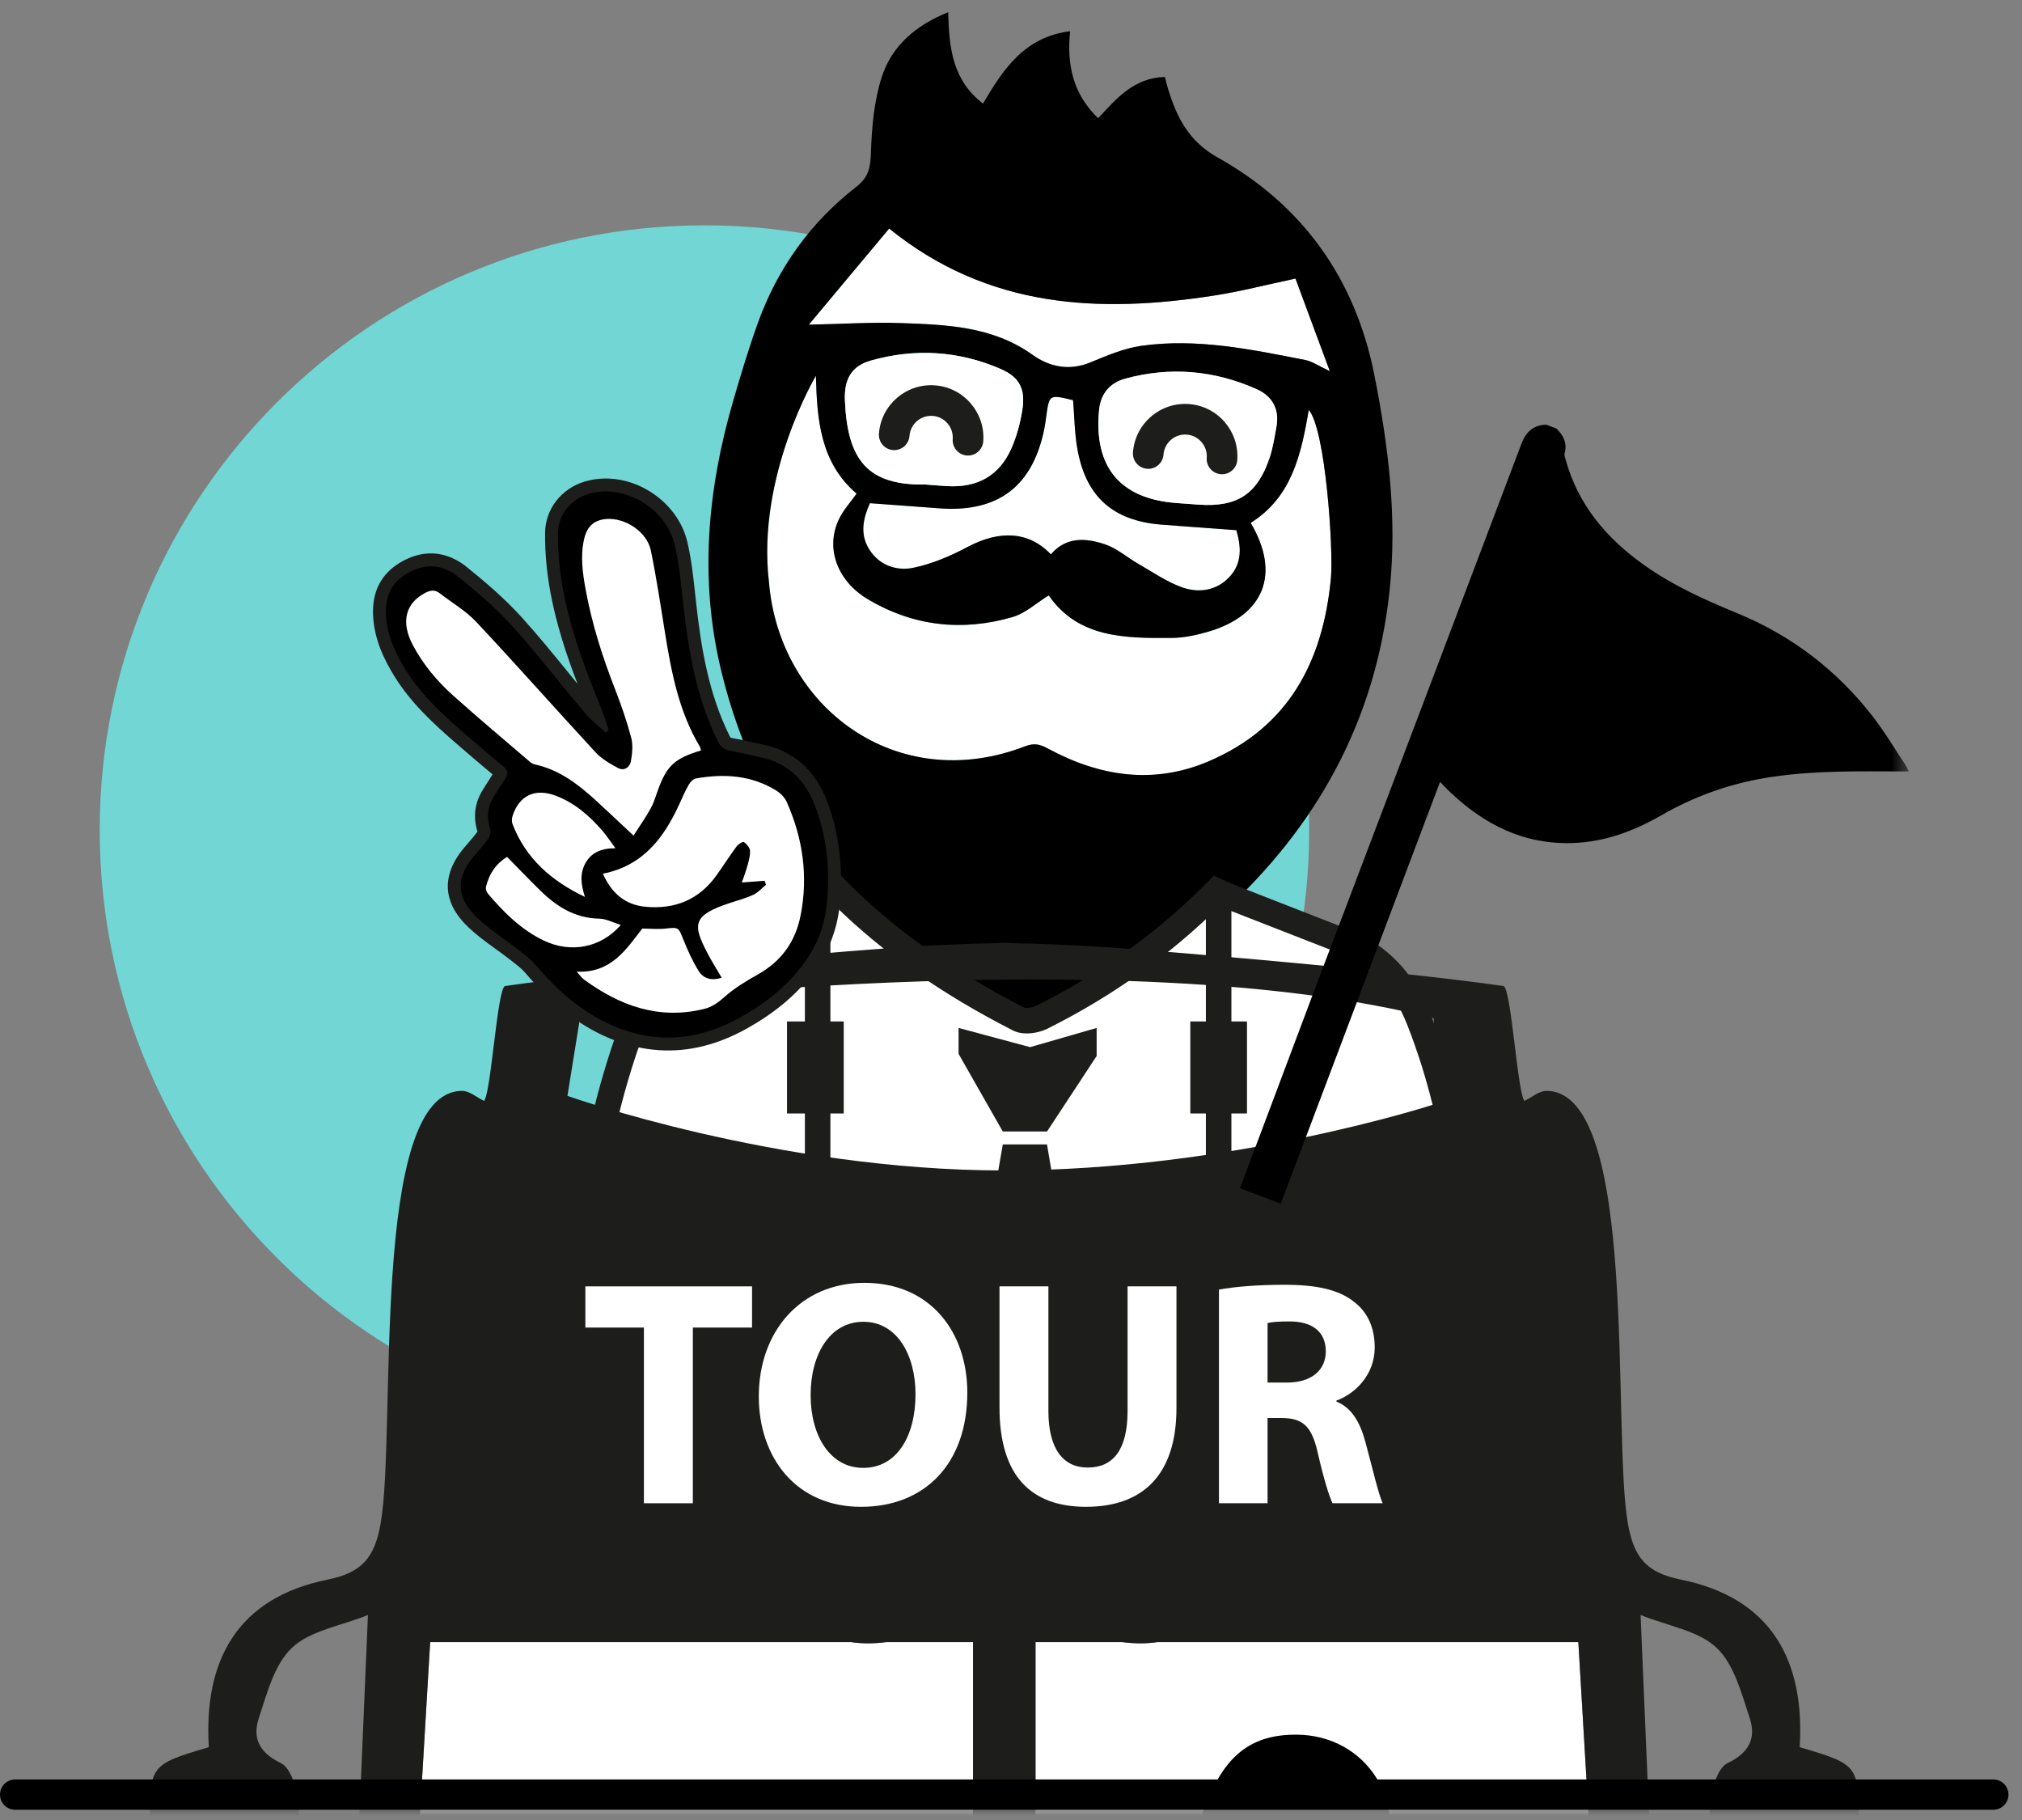
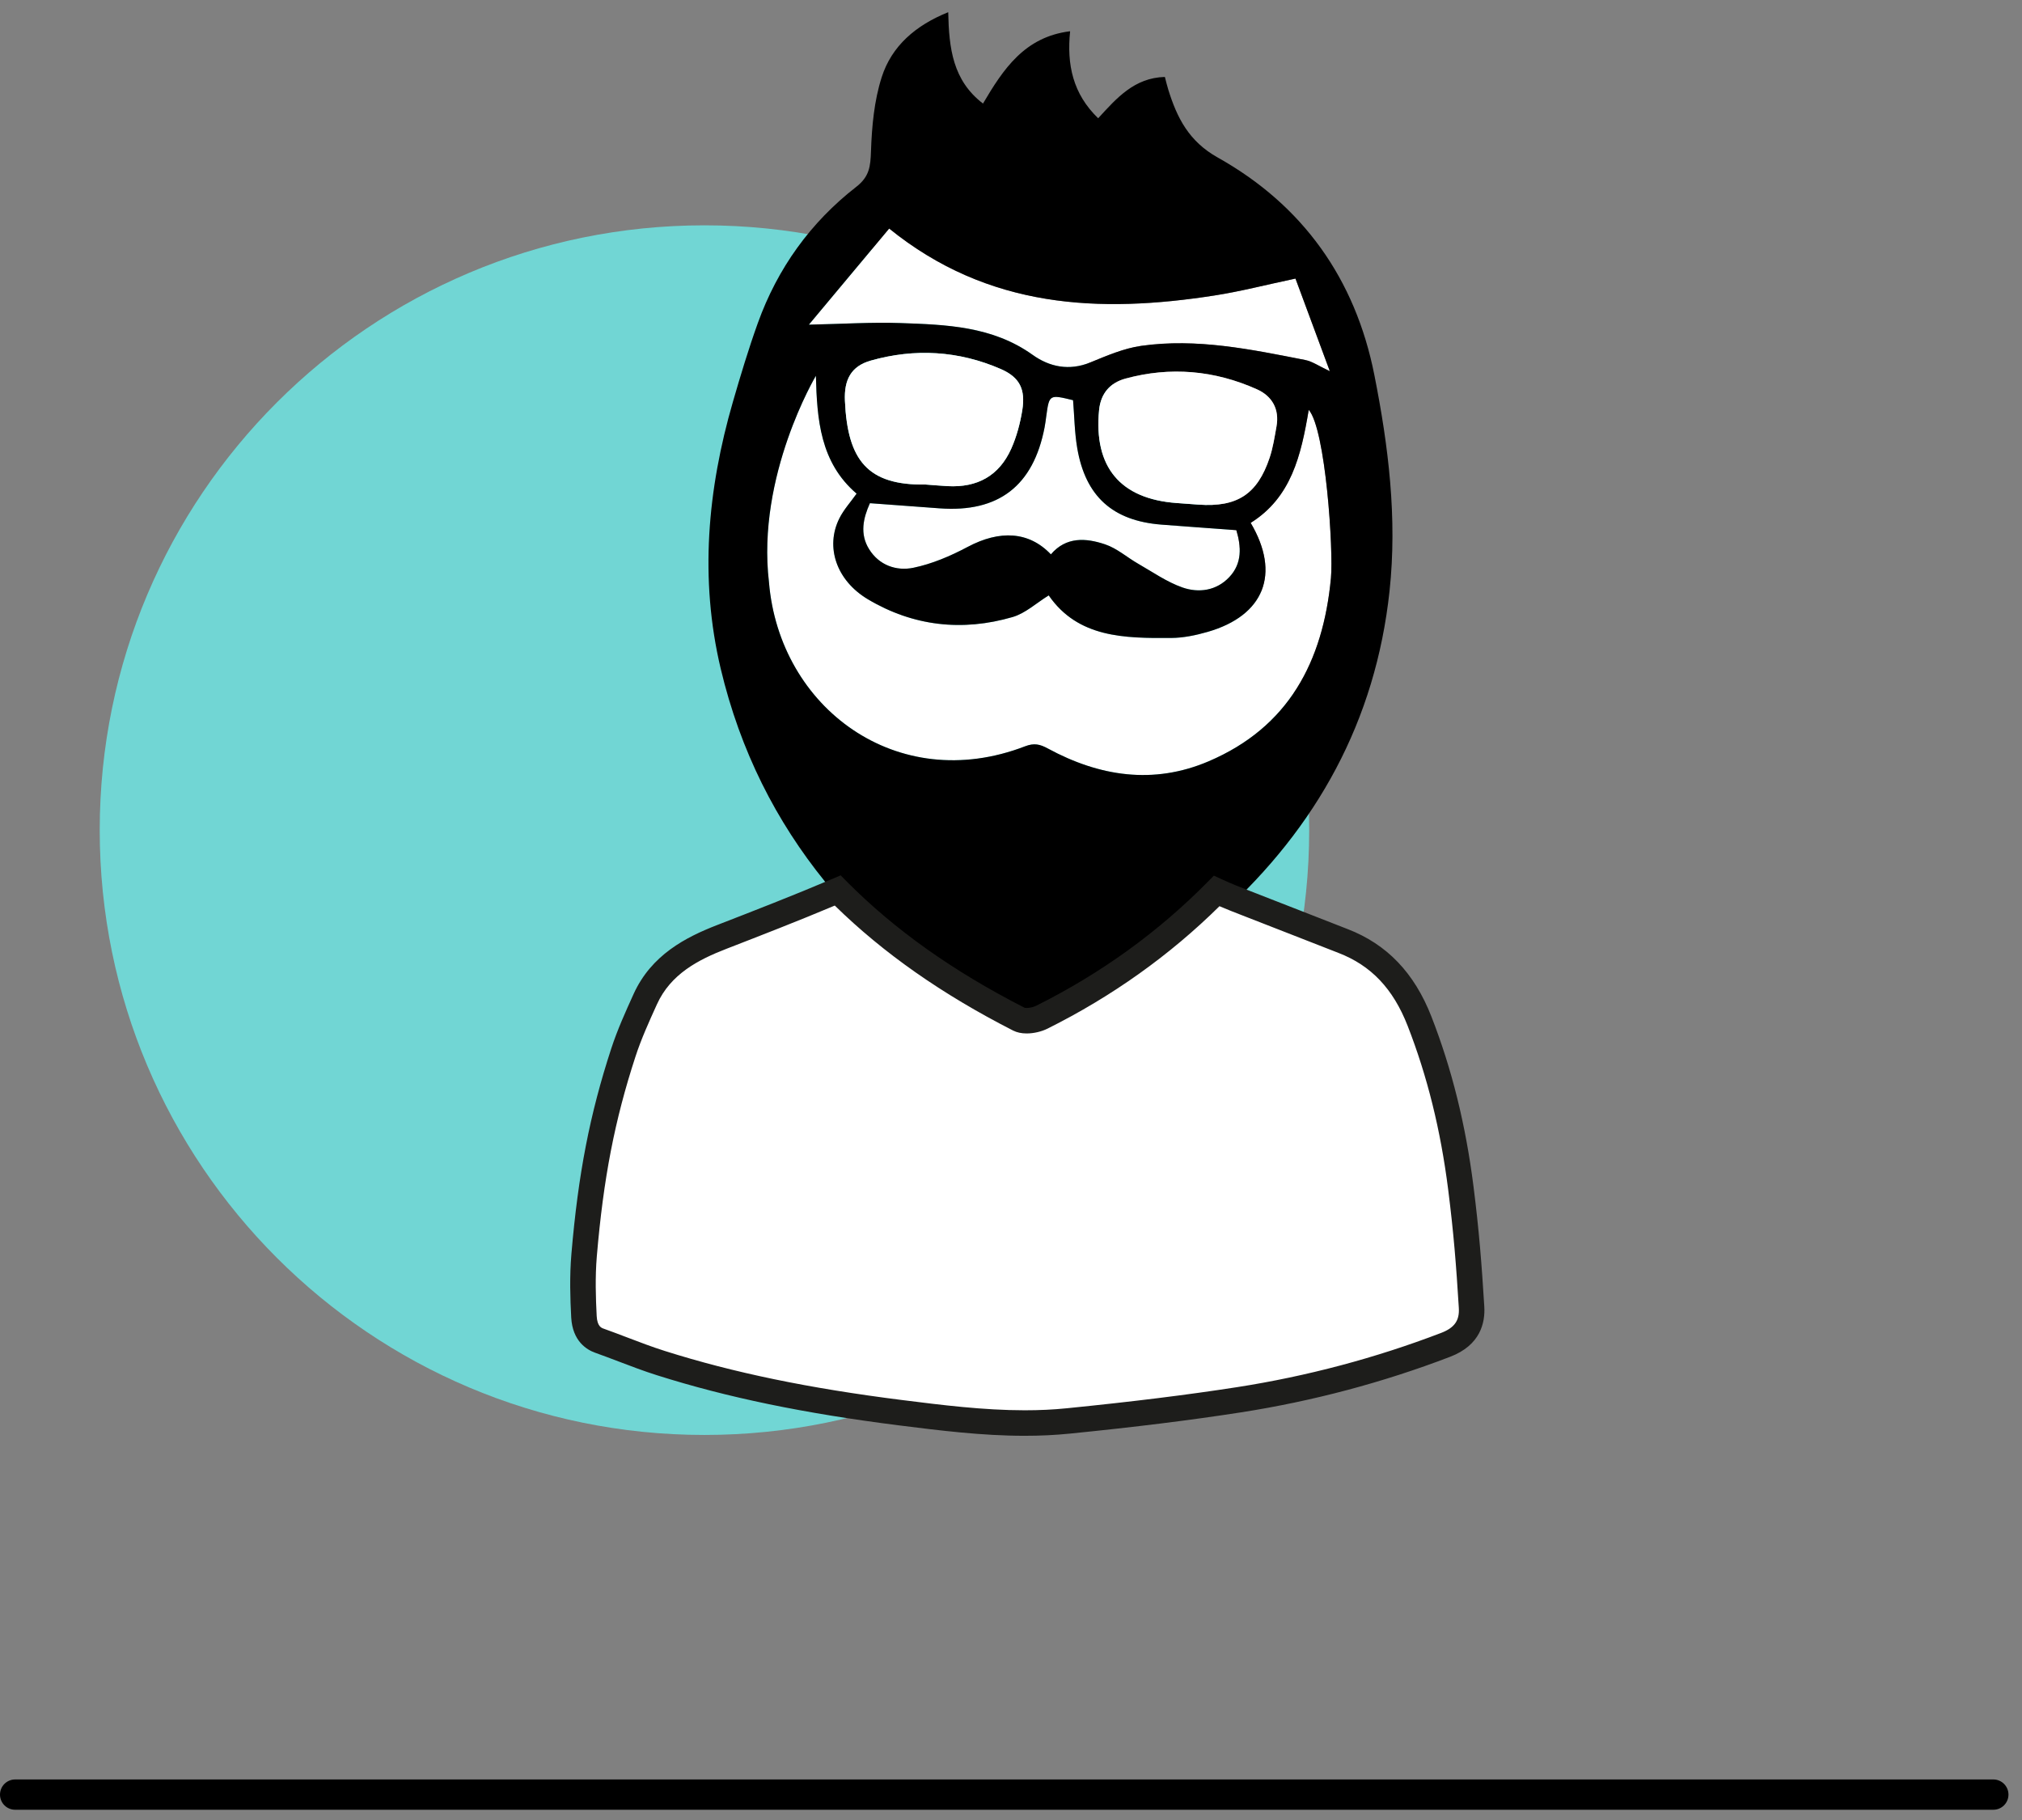
<svg xmlns="http://www.w3.org/2000/svg" xmlns:xlink="http://www.w3.org/1999/xlink" width="120px" height="108px" viewBox="0 0 120 108" version="1.1">
  <rect x="0" y="0" width="120" height="108" fill="#808080" stroke="none" />
  <title>5AA5DC13-B011-477E-9260-DD81AE2627CF</title>
  <desc>Created with sketchtool.</desc>
  <defs>
-     <polygon id="path-1" points="0.164 110.619 107.527 110.619 107.527 0.256 0.164 0.256" />
-   </defs>
+     </defs>
  <g id="Assets" stroke="none" stroke-width="1" fill="none" fill-rule="evenodd">
    <g transform="translate(-76, -232)" id="Graphics/Prota5">
      <g transform="translate(76, 224)">
        <path d="M5.918,57.261 C5.918,37.44 21.986,21.371 41.807,21.371 C61.629,21.371 77.697,37.44 77.697,57.261 C77.697,77.082 61.629,93.151 41.807,93.151 C21.986,93.151 5.918,77.082 5.918,57.261" id="Fill-1" fill="#71D6D4" />
        <g id="escena" transform="translate(5.753, 4.264)">
          <path d="M67.621,35.196 C66.043,35.08 64.613,34.98 63.179,34.868 C60.288,34.644 58.668,33.198 58.179,30.329 C58.017,29.387 58.008,28.421 57.93,27.484 C56.525,27.141 56.518,27.146 56.343,28.41 C56.311,28.641 56.285,28.875 56.239,29.104 C55.569,32.57 53.509,34.156 50.018,33.901 C48.656,33.804 47.296,33.702 45.874,33.596 C45.476,34.482 45.26,35.419 45.828,36.329 C46.422,37.284 47.448,37.634 48.447,37.429 C49.562,37.2 50.66,36.729 51.673,36.191 C53.583,35.175 55.315,35.265 56.614,36.632 C57.521,35.568 58.7,35.657 59.834,36.039 C60.54,36.276 61.139,36.815 61.802,37.193 C62.661,37.686 63.495,38.272 64.419,38.596 C65.396,38.939 66.446,38.787 67.205,37.979 C67.971,37.165 67.913,36.172 67.621,35.196" id="Fill-9" fill="#FFFFFF" />
          <path d="M39.883,38.284 C40.499,45.721 47.478,50.954 55.083,48.022 C55.625,47.814 55.966,47.898 56.441,48.156 C59.496,49.812 62.7,50.307 65.967,48.916 C70.723,46.89 72.764,43.005 73.234,38.044 C73.389,36.393 72.923,29.208 71.916,28.056 C71.462,30.769 70.88,33.257 68.47,34.763 C70.26,37.787 69.273,40.266 65.915,41.232 C65.216,41.434 64.476,41.589 63.752,41.593 C60.995,41.612 58.227,41.59 56.486,39.067 C55.755,39.517 55.106,40.128 54.344,40.351 C51.355,41.223 48.442,40.895 45.764,39.303 C43.869,38.177 43.223,36.182 44.057,34.506 C44.316,33.983 44.725,33.536 45.084,33.029 C42.914,31.174 42.735,28.608 42.669,26.035 C42.669,26.035 39.135,31.966 39.883,38.284" id="Fill-11" fill="#FFFFFF" />
          <path d="M73.168,25.763 C72.465,23.862 71.792,22.049 71.13,20.267 C69.363,20.641 67.878,21.026 66.369,21.263 C59.502,22.339 52.895,22.054 47.016,17.298 C45.474,19.143 43.922,21.002 42.251,23.002 C44.266,22.959 45.972,22.848 47.672,22.906 C50.405,23.002 53.146,23.088 55.53,24.792 C56.532,25.509 57.698,25.755 58.949,25.245 C59.93,24.845 60.938,24.407 61.972,24.26 C65.268,23.793 68.492,24.468 71.707,25.099 C72.132,25.182 72.516,25.459 73.168,25.763" id="Fill-13" fill="#FFFFFF" />
          <path d="M64.473,33.613 C64.774,33.636 65.072,33.659 65.371,33.68 C67.663,33.847 68.871,33.069 69.597,30.895 C69.795,30.3 69.892,29.668 70.003,29.045 C70.189,28.016 69.743,27.24 68.84,26.836 C66.326,25.71 63.703,25.475 61.036,26.203 C60.139,26.448 59.574,27.069 59.475,28.07 C59.148,31.44 60.721,33.34 64.074,33.586 C64.206,33.595 64.34,33.605 64.473,33.613 M49.183,32.489 C49.616,32.521 50.049,32.559 50.483,32.584 C52.255,32.68 53.541,31.966 54.261,30.362 C54.583,29.642 54.792,28.85 54.918,28.069 C55.11,26.846 54.774,26.131 53.646,25.637 C51.148,24.548 48.541,24.393 45.924,25.135 C44.76,25.464 44.334,26.266 44.391,27.521 C44.549,31.047 45.731,32.546 49.183,32.489 M67.621,35.196 C66.043,35.08 64.612,34.98 63.179,34.868 C60.288,34.644 58.668,33.198 58.178,30.328 C58.017,29.387 58.008,28.421 57.93,27.484 C56.526,27.141 56.518,27.146 56.343,28.41 C56.311,28.642 56.285,28.874 56.239,29.104 C55.569,32.57 53.509,34.157 50.018,33.902 C48.656,33.803 47.295,33.701 45.875,33.596 C45.476,34.483 45.26,35.42 45.828,36.328 C46.423,37.284 47.448,37.633 48.447,37.429 C49.561,37.2 50.66,36.729 51.673,36.191 C53.583,35.175 55.315,35.266 56.614,36.632 C57.521,35.568 58.7,35.657 59.834,36.039 C60.54,36.276 61.139,36.815 61.801,37.193 C62.661,37.685 63.495,38.271 64.418,38.596 C65.396,38.939 66.446,38.787 67.205,37.979 C67.971,37.166 67.914,36.172 67.621,35.196 M73.169,25.763 C72.464,23.861 71.791,22.049 71.13,20.267 C69.362,20.641 67.877,21.027 66.369,21.263 C59.502,22.339 52.895,22.055 47.017,17.298 C45.473,19.144 43.922,21.002 42.251,23.002 C44.267,22.96 45.972,22.848 47.672,22.906 C50.405,23.002 53.146,23.088 55.53,24.793 C56.531,25.509 57.698,25.755 58.949,25.245 C59.929,24.845 60.938,24.407 61.972,24.26 C65.268,23.792 68.492,24.468 71.706,25.099 C72.131,25.182 72.517,25.459 73.169,25.763 M39.883,38.284 C40.498,45.721 47.479,50.953 55.083,48.022 C55.626,47.814 55.967,47.898 56.441,48.156 C59.496,49.812 62.7,50.307 65.967,48.916 C70.723,46.89 72.764,43.005 73.234,38.044 C73.389,36.393 72.922,29.209 71.917,28.056 C71.461,30.769 70.88,33.257 68.471,34.763 C70.261,37.787 69.273,40.266 65.915,41.233 C65.217,41.434 64.475,41.589 63.752,41.593 C60.995,41.612 58.227,41.591 56.485,39.067 C55.755,39.518 55.105,40.128 54.344,40.351 C51.356,41.223 48.441,40.895 45.763,39.303 C43.869,38.177 43.223,36.182 44.056,34.506 C44.315,33.983 44.724,33.536 45.084,33.029 C42.915,31.174 42.735,28.608 42.668,26.035 C42.668,26.035 39.135,31.966 39.883,38.284 M50.521,4.46 C50.566,6.605 50.79,8.507 52.585,9.881 C53.788,7.841 55.053,5.923 57.755,5.59 C57.551,7.579 57.92,9.304 59.42,10.754 C60.525,9.549 61.571,8.349 63.38,8.302 C63.446,8.556 63.503,8.806 63.58,9.05 C64.1,10.726 64.801,12.124 66.517,13.084 C71.568,15.913 74.678,20.284 75.809,25.977 C76.649,30.211 77.177,34.472 76.712,38.811 C75.884,46.517 72.394,52.821 66.714,57.98 C63.344,61.04 59.527,63.41 55.319,65.137 C54.918,65.302 54.283,65.358 53.946,65.153 C45.551,60.057 39.346,53.219 37.018,43.411 C35.755,38.084 36.233,32.797 37.743,27.581 C38.198,26.012 38.669,24.445 39.221,22.909 C40.391,19.658 42.346,16.935 45.07,14.818 C45.844,14.217 45.907,13.606 45.937,12.724 C45.987,11.245 46.125,9.714 46.574,8.315 C47.166,6.467 48.583,5.24 50.521,4.46" id="Fill-15" fill="#000000" />
          <path d="M49.183,32.489 C45.731,32.546 44.549,31.047 44.391,27.521 C44.334,26.266 44.76,25.464 45.924,25.134 C48.541,24.393 51.148,24.548 53.646,25.637 C54.774,26.131 55.11,26.846 54.918,28.069 C54.792,28.85 54.583,29.643 54.261,30.363 C53.541,31.966 52.255,32.68 50.483,32.583 C50.049,32.559 49.616,32.521 49.183,32.489" id="Fill-17" fill="#FFFFFF" />
          <path d="M64.473,33.615 C64.34,33.605 64.206,33.595 64.074,33.585 C60.721,33.34 59.148,31.44 59.475,28.07 C59.574,27.069 60.139,26.448 61.036,26.203 C63.703,25.475 66.326,25.71 68.84,26.836 C69.743,27.239 70.189,28.016 70.003,29.045 C69.892,29.668 69.795,30.3 69.597,30.895 C68.871,33.068 67.663,33.847 65.371,33.68 C65.072,33.659 64.774,33.636 64.473,33.615" id="Fill-19" fill="#FFFFFF" />
          <path d="M80.942,74.223 C80.513,70.837 79.738,67.526 78.489,64.33 C77.617,62.099 76.216,60.448 73.953,59.576 C72.038,58.836 70.13,58.074 68.214,57.335 C67.62,57.107 67.026,56.872 66.452,56.606 C63.425,59.679 59.952,62.165 56.081,64.094 C55.693,64.289 55.063,64.393 54.71,64.212 C50.626,62.127 46.989,59.627 43.961,56.578 C41.688,57.545 39.381,58.442 37.079,59.336 C35.163,60.079 33.438,61.048 32.543,63.023 C32.072,64.063 31.596,65.11 31.243,66.193 C29.894,70.323 29.28,73.904 28.912,78.215 C28.809,79.427 28.84,80.655 28.904,81.873 C28.936,82.457 29.137,83.052 29.819,83.294 C31.044,83.73 32.243,84.236 33.481,84.627 C38.109,86.091 42.867,86.958 47.672,87.564 C50.979,87.98 54.3,88.393 57.636,88.057 C61.025,87.716 64.416,87.32 67.781,86.797 C71.976,86.144 76.07,85.062 80.044,83.539 C81.158,83.111 81.646,82.376 81.578,81.303 C81.42,78.708 81.267,76.799 80.942,74.223" id="Fill-21" fill="#FFFFFF" />
          <path d="M43.789,57.473 C41.603,58.393 39.352,59.266 37.352,60.042 C35.697,60.684 34.051,61.529 33.233,63.336 C32.771,64.353 32.301,65.39 31.963,66.428 C30.726,70.214 30.061,73.648 29.667,78.279 C29.562,79.519 29.604,80.77 29.659,81.833 C29.693,82.446 29.94,82.533 30.073,82.58 C30.544,82.748 31.012,82.926 31.479,83.104 C32.209,83.382 32.963,83.67 33.709,83.905 C37.778,85.192 42.245,86.116 47.766,86.813 C50.148,87.113 52.613,87.422 55.06,87.423 C55.943,87.423 56.761,87.384 57.56,87.303 C61.451,86.913 64.662,86.515 67.666,86.05 C71.816,85.403 75.888,84.32 79.774,82.832 C80.566,82.528 80.87,82.099 80.824,81.351 C80.667,78.797 80.52,76.921 80.191,74.318 C79.742,70.779 78.954,67.602 77.784,64.604 C76.923,62.404 75.619,61.03 73.68,60.282 C72.748,59.922 71.817,59.557 70.887,59.191 C69.906,58.806 68.924,58.421 67.942,58.042 C67.515,57.878 67.068,57.702 66.62,57.51 C63.666,60.427 60.237,62.869 56.42,64.773 C56.055,64.955 55.592,65.062 55.178,65.062 C54.869,65.062 54.595,65.004 54.367,64.887 C50.148,62.733 46.681,60.304 43.789,57.473 M55.06,88.937 L55.06,88.937 C52.518,88.937 50.006,88.621 47.577,88.316 C41.962,87.606 37.41,86.664 33.253,85.349 C32.465,85.101 31.69,84.805 30.939,84.519 C30.482,84.346 30.024,84.171 29.564,84.007 C29.069,83.83 28.224,83.324 28.147,81.915 C28.088,80.799 28.045,79.482 28.158,78.151 C28.562,73.395 29.248,69.863 30.523,65.958 C30.888,64.841 31.375,63.766 31.847,62.726 C32.9,60.402 34.943,59.352 36.804,58.63 C38.938,57.802 41.357,56.863 43.665,55.881 L44.137,55.68 L44.498,56.045 C47.349,58.916 50.802,61.366 55.054,63.537 C55.054,63.536 55.093,63.549 55.178,63.549 C55.357,63.549 55.589,63.495 55.743,63.417 C59.572,61.508 62.995,59.037 65.913,56.075 L66.287,55.696 L66.77,55.919 C67.334,56.179 67.928,56.414 68.485,56.628 C69.472,57.009 70.456,57.395 71.441,57.781 C72.369,58.146 73.296,58.51 74.226,58.869 C76.556,59.768 78.181,61.464 79.195,64.054 C80.411,67.169 81.228,70.464 81.694,74.128 C82.026,76.757 82.18,78.733 82.335,81.257 C82.397,82.242 82.097,83.563 80.314,84.246 C76.331,85.773 72.154,86.882 67.898,87.546 C64.866,88.016 61.631,88.418 57.712,88.81 C56.862,88.895 55.995,88.937 55.06,88.937" id="Fill-23" fill="#1D1D1B" />
          <mask id="mask-2" fill="white">
            <use xlink:href="#path-1" />
          </mask>
          <g id="Clip-26" />
          <path d="M51.992,132.608 L17.916,132.608 C18.541,122.043 19.152,111.718 19.776,101.178 L30.386,101.178 L42.381,101.178 L44.747,101.178 C45.396,101.277 46.099,101.278 46.859,101.178 L51.992,101.178 L51.992,132.608 Z" id="Fill-3" fill="#FFFFFF" mask="url(#mask-2)" />
          <path d="M55.703,132.608 L55.703,101.178 L60.834,101.178 C61.595,101.278 62.298,101.277 62.948,101.178 L65.313,101.178 L77.308,101.178 L87.917,101.178 C88.541,111.718 89.153,122.043 89.779,132.608 L55.703,132.608 Z" id="Fill-6" fill="#FFFFFF" mask="url(#mask-2)" />
          <polygon id="Fill-25" fill="#1D1D1B" mask="url(#mask-2)" points="42.015 86.979 43.529 86.979 43.529 57.076 42.015 57.076" />
          <polygon id="Fill-27" fill="#1D1D1B" mask="url(#mask-2)" points="65.813 86.979 67.327 86.979 67.327 57.076 65.813 57.076" />
          <polygon id="Fill-28" fill="#1D1D1B" mask="url(#mask-2)" points="40.955 69.81 44.32 69.81 44.32 64.35 40.955 64.35" />
          <polygon id="Fill-29" fill="#1D1D1B" mask="url(#mask-2)" points="64.888 69.81 68.252 69.81 68.252 64.35 64.888 64.35" />
-           <polygon id="Fill-30" fill="#1D1D1B" mask="url(#mask-2)" points="51.136 64.735 55.381 65.874 59.33 64.735 59.33 66.4 56.385 70.88 53.759 70.88 51.136 66.272" />
          <polygon id="Fill-31" fill="#1D1D1B" mask="url(#mask-2)" points="53.76 71.648 56.384 71.648 57.984 81.133 54.962 84.077 52.095 81.242" />
-           <path d="M51.628,30.766 C51.127,30.729 50.751,30.293 50.788,29.793 C50.84,29.086 50.307,28.468 49.601,28.416 C48.893,28.364 48.275,28.897 48.223,29.604 C48.186,30.104 47.75,30.481 47.249,30.444 C46.749,30.407 46.372,29.97 46.409,29.47 C46.534,27.764 48.027,26.476 49.734,26.603 C51.44,26.728 52.727,28.219 52.601,29.926 C52.564,30.427 52.129,30.803 51.628,30.766" id="Fill-32" fill="#1D1D1B" mask="url(#mask-2)" />
          <path d="M66.702,31.876 C66.202,31.839 65.826,31.404 65.863,30.903 C65.915,30.196 65.382,29.578 64.676,29.526 C63.968,29.474 63.35,30.007 63.298,30.714 C63.261,31.214 62.825,31.591 62.325,31.554 C61.823,31.517 61.448,31.081 61.485,30.58 C61.61,28.873 63.101,27.587 64.809,27.713 C66.516,27.838 67.801,29.329 67.676,31.037 C67.639,31.537 67.204,31.913 66.702,31.876" id="Fill-33" fill="#1D1D1B" mask="url(#mask-2)" />
          <path d="M55.703,132.608 L55.703,101.178 L60.834,101.178 C61.595,101.278 62.298,101.277 62.948,101.178 L65.313,101.178 L77.308,101.178 L87.917,101.178 C88.541,111.718 89.153,122.043 89.779,132.608 L55.703,132.608 Z M82.478,149.592 C79.703,149.575 77.323,147.206 77.308,144.443 C77.292,141.54 79.675,139.242 82.644,139.302 C85.504,139.358 87.731,141.66 87.68,144.509 C87.63,147.337 85.303,149.61 82.478,149.592 L82.478,149.592 Z M53.847,73.192 C40.351,73.192 27.923,68.766 27.923,68.766 L28.773,63.486 C28.773,63.486 60.781,59.402 79.338,64.169 C79.509,69.276 79.338,69.276 79.338,69.276 C79.338,69.276 67.344,73.192 53.847,73.192 L53.847,73.192 Z M51.992,132.608 L17.915,132.608 C18.541,122.043 19.152,111.718 19.776,101.178 L30.386,101.178 L42.381,101.178 L44.746,101.178 C45.396,101.277 46.098,101.278 46.86,101.178 L51.992,101.178 L51.992,132.608 Z M25.216,149.592 C22.391,149.61 20.064,147.337 20.014,144.509 C19.964,141.66 22.19,139.358 25.05,139.302 C28.018,139.242 30.402,141.54 30.386,144.443 C30.371,147.206 27.992,149.575 25.216,149.592 L25.216,149.592 Z M101.053,107.414 C101.371,102.277 99.368,98.556 94.011,97.473 C91.953,97.058 91.214,96.162 90.856,94.139 C89.895,88.69 91.541,68.473 86.02,68.47 C85.588,68.47 85.155,68.856 84.723,69.063 C84.307,68.667 83.933,62.313 83.469,62.247 C77.801,61.428 66.467,60.431 60.765,60.004 C58.549,59.838 56.337,59.742 54.13,59.698 L54.13,59.681 C54.036,59.682 53.942,59.688 53.847,59.69 C53.753,59.688 53.658,59.682 53.563,59.681 L53.563,59.698 C51.356,59.742 49.144,59.838 46.929,60.004 C41.227,60.431 29.893,61.428 24.225,62.247 C23.761,62.313 23.388,68.667 22.97,69.063 C22.539,68.856 22.107,68.47 21.674,68.47 C16.153,68.473 17.799,88.69 16.837,94.139 C16.48,96.162 15.74,97.058 13.682,97.473 C8.326,98.556 6.323,102.277 6.641,107.414 C3.127,108.459 3.127,108.459 3.127,112.161 C3.127,114.359 3.133,116.556 3.13,118.754 C3.127,120.686 4.099,121.539 6.018,121.6 C11.782,121.786 12.002,121.6 12.002,115.824 C12.002,114.124 12.107,112.412 11.949,110.725 C11.87,109.883 11.515,108.647 10.915,108.358 C9.607,107.732 9.224,106.848 9.607,105.691 C10.093,104.221 10.528,102.501 11.575,101.514 C12.655,100.496 14.443,100.231 16.083,99.571 C15.31,117.766 14.556,135.565 13.832,152.645 C13.217,154.003 12.561,154.821 12.516,155.671 C12.375,158.344 12.464,161.027 12.464,163.944 L18.088,163.944 C18.088,165.648 18.068,167.118 18.093,168.587 C18.138,171.19 19.44,172.539 21.993,172.575 C24.544,172.612 27.097,172.611 29.648,172.577 C32.252,172.542 33.476,171.29 33.546,168.617 C33.586,167.147 33.554,165.676 33.554,163.948 L53.563,163.948 L54.13,163.948 L74.14,163.948 C74.14,165.676 74.108,167.147 74.147,168.617 C74.217,171.29 75.443,172.542 78.046,172.577 C80.598,172.611 83.15,172.612 85.701,172.575 C88.254,172.539 89.556,171.19 89.601,168.587 C89.627,167.118 89.606,165.648 89.606,163.944 L95.23,163.944 C95.23,161.027 95.319,158.344 95.178,155.671 C95.133,154.821 94.477,154.003 93.863,152.645 C93.138,135.565 92.383,117.766 91.611,99.571 C93.251,100.231 95.039,100.496 96.118,101.514 C97.165,102.501 97.601,104.221 98.087,105.691 C98.471,106.848 98.086,107.732 96.779,108.358 C96.18,108.647 95.824,109.883 95.746,110.725 C95.587,112.412 95.692,114.124 95.692,115.824 C95.692,121.6 95.912,121.786 101.677,121.6 C103.595,121.539 104.567,120.686 104.564,118.754 C104.561,116.556 104.567,114.359 104.567,112.161 C104.567,108.459 104.566,108.459 101.053,107.414 L101.053,107.414 Z" id="Fill-34" fill="#1D1D1B" mask="url(#mask-2)" />
          <polygon id="Fill-35" fill="#FFFFFF" mask="url(#mask-2)" points="32.462 82.514 28.987 82.514 28.987 80.07 38.878 80.07 38.878 82.514 35.365 82.514 35.365 92.94 32.462 92.94" />
          <path d="M45.486,90.84 C47.453,90.84 48.58,88.988 48.58,86.467 C48.58,84.156 47.491,82.171 45.486,82.171 C43.482,82.171 42.355,84.118 42.355,86.524 C42.355,88.949 43.52,90.84 45.468,90.84 L45.486,90.84 Z M45.334,93.151 C41.534,93.151 39.28,90.267 39.28,86.6 C39.28,82.743 41.763,79.86 45.544,79.86 C49.497,79.86 51.654,82.819 51.654,86.371 C51.654,90.61 49.115,93.151 45.352,93.151 L45.334,93.151 Z" id="Fill-36" fill="#FFFFFF" mask="url(#mask-2)" />
-           <path d="M56.467,80.07 L56.467,87.46 C56.467,89.694 57.326,90.821 58.797,90.821 C60.324,90.821 61.165,89.751 61.165,87.46 L61.165,80.07 L64.067,80.07 L64.067,87.288 C64.067,91.26 62.062,93.151 58.701,93.151 C55.455,93.151 53.564,91.337 53.564,87.249 L53.564,80.07 L56.467,80.07 Z" id="Fill-37" fill="#FFFFFF" mask="url(#mask-2)" />
          <path d="M69.473,85.779 L70.618,85.779 C72.07,85.779 72.929,85.053 72.929,83.927 C72.929,82.762 72.126,82.151 70.79,82.151 C70.084,82.151 69.682,82.189 69.473,82.247 L69.473,85.779 Z M66.589,80.261 C67.525,80.089 68.9,79.975 70.465,79.975 C72.375,79.975 73.712,80.261 74.628,81.005 C75.411,81.616 75.832,82.514 75.832,83.698 C75.832,85.321 74.666,86.447 73.559,86.848 L73.559,86.906 C74.456,87.268 74.953,88.109 75.277,89.293 C75.678,90.763 76.06,92.443 76.308,92.94 L73.33,92.94 C73.139,92.558 72.814,91.527 72.451,89.942 C72.089,88.319 71.535,87.899 70.331,87.88 L69.473,87.88 L69.473,92.94 L66.589,92.94 L66.589,80.261 Z" id="Fill-38" fill="#FFFFFF" mask="url(#mask-2)" />
          <path d="M86.619,29.166 C87.03,29.576 87.273,30.035 87.101,30.643 C87.072,30.746 87.127,30.878 87.158,30.994 C87.894,33.684 89.578,35.671 91.805,37.256 C93.522,38.479 95.431,39.337 97.364,40.133 C100.586,41.46 103.257,43.507 105.386,46.248 C106.099,47.166 106.696,48.176 107.342,49.146 C107.407,49.243 107.449,49.356 107.527,49.513 C107.045,49.512 106.609,49.512 106.173,49.51 C103.776,49.499 101.38,49.502 99.003,49.901 C96.817,50.267 94.776,51.006 92.86,52.107 C91.219,53.05 89.489,53.701 87.576,53.762 C84.674,53.858 82.31,52.659 80.267,50.701 C80.087,50.527 79.914,50.346 79.709,50.138 C78.041,54.531 71.916,70.792 70.256,75.164 C69.454,74.86 68.671,74.563 67.836,74.247 C67.89,74.099 72.429,62.022 72.49,61.864 C76.506,51.278 80.527,40.691 84.529,30.098 C84.804,29.369 85.231,28.957 86.015,28.937 C86.215,29.013 86.417,29.089 86.619,29.166" id="Fill-39" fill="#000000" mask="url(#mask-2)" />
          <path d="M71.219,106.672 C75.358,106.709 77.916,110.748 76.21,114.516 C75.89,115.225 75.726,116.004 75.447,116.734 C74.678,118.752 73.119,119.88 71.044,119.867 C69.045,119.856 67.408,118.731 66.85,116.779 C66.302,114.864 64.792,113.237 65.797,110.796 C66.895,108.127 68.29,106.646 71.219,106.672" id="Fill-40" fill="#000000" mask="url(#mask-2)" />
          <path d="M19.87,39.176 C19.811,39.189 19.743,39.216 19.658,39.26 C19.209,39.493 18.92,39.807 18.801,40.188 C18.659,40.643 18.757,41.211 19.085,41.83 C19.637,42.878 20.396,43.827 21.403,44.728 C22.517,45.728 23.678,46.716 24.801,47.673 C25.192,48.007 25.584,48.341 25.974,48.675 C26,48.697 26.041,48.717 26.073,48.724 C27.64,49.06 28.849,50.016 29.923,51.001 C30.398,51.437 30.868,51.878 31.385,52.362 L31.773,52.726 C31.806,52.675 31.84,52.624 31.873,52.574 C32.119,52.201 32.351,51.849 32.542,51.491 C32.67,51.253 32.761,50.986 32.858,50.704 C32.91,50.552 32.962,50.4 33.02,50.252 C33.509,49.008 34.036,48.477 35.33,48.031 C34.154,45.969 33.709,43.665 33.356,41.478 L33.213,40.59 C32.998,39.24 32.775,37.844 32.499,36.488 C32.32,35.601 31.229,34.837 30.253,34.918 C30.185,34.924 30.118,34.933 30.056,34.946 C29.64,35.034 29.411,35.283 29.294,35.778 C29.062,36.747 29.212,37.736 29.4,38.748 C29.729,40.517 30.285,42.389 31.1,44.473 C31.519,45.546 31.838,46.507 32.078,47.409 C32.216,47.924 32.151,48.484 32.07,48.963 C32.001,49.362 31.724,49.67 31.363,49.746 C31.158,49.79 30.944,49.755 30.742,49.649 C30.231,49.377 29.703,49.065 29.3,48.629 C28.282,47.529 27.277,46.419 26.27,45.309 C24.957,43.86 23.6,42.363 22.242,40.914 C21.842,40.486 21.352,40.14 20.833,39.774 C20.584,39.597 20.334,39.42 20.095,39.235 C20.004,39.166 19.944,39.161 19.87,39.176 L19.87,39.176 Z M26.051,51.188 C25.575,51.288 25.233,51.652 25.033,52.271 C25.003,52.361 25.007,52.463 25.02,52.498 C25.631,54.084 26.714,55.286 28.395,56.233 C28.337,55.776 28.377,55.293 28.634,54.81 C28.939,54.238 29.404,53.893 30.056,53.755 C30.06,53.755 30.064,53.754 30.068,53.753 C29.946,53.584 29.833,53.432 29.714,53.293 C28.84,52.278 27.997,51.646 27.055,51.301 C26.68,51.165 26.342,51.126 26.051,51.188 L26.051,51.188 Z M24.294,55.086 C23.877,55.416 23.603,55.867 23.463,56.453 C23.466,56.454 23.486,56.505 23.502,56.524 C24.314,57.479 25.323,58.541 26.658,59.191 C27.398,59.549 28.183,59.656 28.929,59.499 C29.463,59.386 29.959,59.14 30.387,58.779 C30.173,58.699 29.981,58.638 29.806,58.634 C28.451,58.609 27.26,58.046 26.053,56.866 C25.592,56.413 25.139,55.952 24.68,55.481 L24.294,55.086 Z M29.369,61.722 C31.538,63.244 33.555,63.743 35.696,63.29 C35.772,63.274 35.849,63.258 35.926,63.239 C36.33,63.141 36.648,62.912 37.002,62.598 C37.58,62.084 38.235,61.677 39.04,61.223 C40.331,60.498 41.098,59.436 41.386,57.978 C41.807,55.829 41.541,53.649 40.597,51.5 C40.513,51.31 40.326,51.106 40.119,50.977 C38.863,50.201 37.435,49.988 35.623,50.307 C35.598,50.318 35.51,50.397 35.458,50.487 C35.292,50.777 35.153,51.083 35.007,51.406 L34.919,51.6 C34.173,53.233 33.011,55.162 30.591,55.841 C31.056,56.643 31.708,57.076 32.571,57.16 C33.098,57.211 33.594,57.189 34.046,57.092 C35.021,56.888 35.835,56.334 36.465,55.444 C36.634,55.204 36.8,54.962 36.965,54.719 C37.192,54.385 37.418,54.052 37.658,53.727 C37.789,53.55 38.067,53.366 38.264,53.324 C38.429,53.289 38.545,53.339 38.614,53.387 C38.842,53.545 39.116,53.847 39.14,54.18 C39.164,54.512 39.077,54.836 39.001,55.122 L38.981,55.195 C38.937,55.357 38.884,55.518 38.83,55.676 L39.881,55.595 L40.069,56.11 L40.159,56.365 L39.951,56.536 C39.88,56.593 39.812,56.656 39.744,56.718 C39.569,56.878 39.371,57.06 39.126,57.175 C38.768,57.344 38.395,57.461 38.033,57.573 C37.919,57.609 37.806,57.645 37.694,57.682 C36.703,58.007 36.209,58.281 36.093,58.569 C35.972,58.869 36.193,59.396 36.589,60.15 C36.751,60.456 36.931,60.755 37.12,61.072 C37.215,61.232 37.313,61.394 37.41,61.562 L37.651,61.974 L37.197,62.12 C37.116,62.146 37.038,62.167 36.961,62.183 C36.283,62.326 35.721,62.103 35.381,61.552 C35.058,61.03 34.758,60.415 34.46,59.674 L34.433,59.603 C34.357,59.413 34.279,59.216 34.238,59.174 C34.21,59.174 33.997,59.197 33.791,59.219 L33.753,59.223 C33.438,59.256 33.131,59.245 32.805,59.233 C32.722,59.229 32.638,59.226 32.551,59.224 L32.443,59.366 C31.72,60.32 30.901,61.401 29.475,61.702 C29.439,61.71 29.405,61.716 29.369,61.722 L29.369,61.722 Z M35.591,65.51 C33.9,65.867 32.194,65.686 30.517,64.973 C28.808,64.246 27.278,63.046 25.699,61.2 C25.481,60.946 25.204,60.731 24.911,60.503 L24.733,60.366 C24.457,60.147 24.168,59.94 23.88,59.732 C23.29,59.305 22.679,58.864 22.156,58.331 C20.918,57.071 20.894,55.712 22.082,54.29 C22.164,54.194 22.248,54.098 22.33,54.003 C22.547,53.751 22.752,53.515 22.926,53.259 C22.961,53.207 22.984,53.067 22.964,53.012 C22.707,52.234 22.8,51.485 23.239,50.788 L23.346,50.616 C23.537,50.312 23.728,50.007 23.926,49.708 C23.964,49.652 23.972,49.624 23.974,49.615 C23.969,49.615 23.95,49.582 23.88,49.524 C23.106,48.884 22.335,48.217 21.588,47.572 L21.552,47.541 C20.265,46.426 18.929,45.208 17.977,43.656 C17.433,42.771 16.805,41.573 16.768,40.14 C16.732,38.753 17.34,37.8 18.625,37.224 C18.831,37.132 19.041,37.062 19.249,37.019 C20.097,36.84 20.944,37.066 21.698,37.674 C22.657,38.446 23.894,39.482 24.954,40.655 C25.886,41.686 26.775,42.78 27.636,43.836 C28.164,44.484 28.69,45.133 29.229,45.77 C29.373,45.938 29.531,46.094 29.698,46.25 C29.651,46.118 29.603,45.989 29.55,45.861 C28.654,43.683 27.763,41.33 27.301,38.873 C27.079,37.692 26.969,36.515 26.978,35.375 C26.986,34.13 27.824,33.046 29.064,32.677 C29.162,32.649 29.262,32.623 29.362,32.602 C31.654,32.118 34.135,33.706 34.668,36 C34.905,37.016 35.018,38.067 35.129,39.084 L35.185,39.608 C35.477,42.221 35.923,44.992 37.198,47.568 C37.308,47.791 37.41,47.87 37.634,47.909 C38.069,47.986 38.503,48.083 38.922,48.177 C39.112,48.22 39.301,48.263 39.491,48.303 C41.171,48.664 42.353,49.735 43.003,51.488 C43.676,53.304 43.911,55.299 43.697,57.416 C43.552,58.865 43.009,60.198 42.08,61.38 C41.147,62.57 39.938,63.57 38.383,64.438 C37.455,64.954 36.517,65.316 35.591,65.51 L35.591,65.51 Z" id="Fill-41" fill="#000000" mask="url(#mask-2)" />
          <path d="M30.269,61.853 C31.394,61.379 32.101,60.452 32.736,59.614 C32.754,59.614 32.772,59.615 32.791,59.616 C33.115,59.628 33.45,59.641 33.794,59.604 L33.831,59.6 C33.891,59.594 33.954,59.586 34.011,59.581 C34.034,59.634 34.056,59.691 34.077,59.745 L34.106,59.816 C34.41,60.579 34.721,61.212 35.055,61.754 C35.365,62.256 35.834,62.548 36.392,62.6 C36.212,62.727 36.036,62.817 35.835,62.866 C35.763,62.883 35.689,62.9 35.617,62.916 C33.81,63.297 32.09,62.96 30.269,61.853 M23.88,56.377 C23.971,56.078 24.103,55.83 24.282,55.623 C24.324,55.665 24.365,55.707 24.407,55.749 C24.855,56.208 25.319,56.683 25.786,57.14 C26.919,58.251 28.051,58.845 29.308,58.986 C29.159,59.045 29.006,59.091 28.85,59.124 C28.187,59.263 27.489,59.167 26.825,58.846 C25.601,58.251 24.651,57.274 23.88,56.377 M31.198,56.048 C33.427,55.22 34.539,53.355 35.268,51.758 L35.356,51.564 C35.498,51.249 35.633,50.952 35.79,50.678 C35.793,50.674 35.797,50.67 35.8,50.665 C37.453,50.39 38.768,50.592 39.915,51.304 C40.056,51.389 40.194,51.536 40.245,51.652 C41.171,53.759 41.42,55.805 41.008,57.904 C40.745,59.244 40.039,60.222 38.853,60.89 C38.48,61.1 38.138,61.299 37.82,61.506 L37.741,61.37 C37.644,61.2 37.546,61.036 37.449,60.875 C37.261,60.563 37.085,60.269 36.928,59.97 C36.467,59.092 36.412,58.801 36.448,58.714 C36.471,58.654 36.641,58.431 37.814,58.045 C37.924,58.009 38.036,57.975 38.148,57.938 C38.522,57.823 38.907,57.701 39.288,57.523 C39.587,57.382 39.808,57.179 40.002,57.001 C40.066,56.942 40.127,56.886 40.192,56.832 L40.61,56.491 L40.43,55.982 C40.41,55.927 40.39,55.871 40.37,55.815 L40.341,55.737 L40.14,55.191 L39.562,55.235 L39.362,55.251 L39.37,55.223 C39.451,54.922 39.551,54.55 39.522,54.152 C39.487,53.685 39.145,53.288 38.834,53.074 C38.646,52.944 38.417,52.9 38.185,52.949 C37.897,53.01 37.537,53.246 37.35,53.498 C37.104,53.833 36.873,54.173 36.648,54.504 C36.485,54.744 36.321,54.984 36.153,55.222 C35.571,56.041 34.856,56.531 33.967,56.718 C33.553,56.805 33.096,56.826 32.609,56.779 C32.025,56.721 31.564,56.485 31.198,56.048 M25.394,52.402 C25.396,52.397 25.396,52.391 25.399,52.388 C25.552,51.911 25.798,51.633 26.13,51.563 C26.346,51.517 26.621,51.551 26.924,51.661 C27.801,51.982 28.594,52.58 29.423,53.544 C29.427,53.547 29.429,53.55 29.433,53.554 C28.942,53.771 28.561,54.131 28.296,54.629 C28.131,54.938 28.044,55.247 28.008,55.548 C26.747,54.715 25.903,53.692 25.394,52.402 M31.442,50.121 C31.958,50.012 32.354,49.583 32.447,49.028 C32.534,48.507 32.604,47.896 32.448,47.309 C32.206,46.395 31.882,45.421 31.457,44.333 C30.651,42.273 30.102,40.423 29.777,38.678 C29.597,37.708 29.453,36.763 29.668,35.868 C29.771,35.432 29.947,35.36 30.134,35.321 C30.18,35.311 30.231,35.304 30.286,35.3 C31.071,35.235 31.981,35.861 32.124,36.564 C32.398,37.913 32.62,39.305 32.835,40.65 L32.977,41.539 C33.314,43.622 33.733,45.811 34.783,47.829 C33.67,48.291 33.139,48.899 32.663,50.11 C32.602,50.267 32.548,50.424 32.495,50.581 C32.403,50.847 32.317,51.099 32.205,51.31 C32.059,51.583 31.891,51.847 31.704,52.136 L31.647,52.083 C31.129,51.597 30.658,51.155 30.182,50.72 C29.077,49.707 27.83,48.721 26.194,48.358 C25.812,48.032 25.431,47.707 25.049,47.382 C23.929,46.427 22.769,45.439 21.658,44.443 C20.685,43.572 19.955,42.658 19.423,41.652 C19.144,41.124 19.056,40.658 19.168,40.303 C19.255,40.021 19.48,39.785 19.836,39.6 C19.861,39.586 19.884,39.576 19.901,39.569 C20.139,39.751 20.379,39.921 20.612,40.086 C21.114,40.441 21.588,40.777 21.961,41.175 C23.318,42.622 24.674,44.119 25.986,45.566 C26.977,46.658 28,47.787 29.018,48.89 C29.46,49.368 30.021,49.699 30.56,49.986 C30.844,50.137 31.148,50.183 31.442,50.121 M29.284,32.226 L29.284,32.226 C29.173,32.25 29.063,32.278 28.956,32.309 C27.552,32.726 26.604,33.957 26.595,35.373 C26.586,36.537 26.697,37.739 26.924,38.945 C27.273,40.808 27.866,42.607 28.522,44.316 C28.323,44.074 28.127,43.833 27.933,43.595 C27.07,42.533 26.177,41.436 25.237,40.398 C24.16,39.205 22.907,38.156 21.938,37.376 C21.091,36.694 20.133,36.44 19.171,36.644 C18.936,36.694 18.699,36.771 18.467,36.874 C17.047,37.511 16.346,38.613 16.385,40.149 C16.424,41.674 17.081,42.932 17.649,43.857 C18.632,45.456 19.992,46.697 21.3,47.83 L21.337,47.862 C22.034,48.464 22.754,49.087 23.48,49.69 C23.32,49.936 23.17,50.177 23.022,50.412 L22.914,50.585 C22.421,51.367 22.31,52.206 22.584,53.08 C22.426,53.306 22.237,53.522 22.039,53.752 C21.956,53.849 21.871,53.946 21.789,54.045 C20.124,56.035 20.92,57.62 21.882,58.6 C22.428,59.156 23.053,59.606 23.656,60.043 C23.95,60.255 24.227,60.455 24.497,60.667 L24.676,60.807 C24.953,61.022 25.215,61.224 25.406,61.449 C27.025,63.343 28.602,64.574 30.368,65.326 C32.117,66.071 33.9,66.259 35.669,65.886 C36.634,65.683 37.609,65.309 38.569,64.772 C40.169,63.878 41.417,62.847 42.383,61.617 C43.357,60.378 43.927,58.977 44.078,57.454 C44.298,55.279 44.056,53.226 43.362,51.355 C42.664,49.472 41.388,48.319 39.571,47.928 C39.382,47.888 39.194,47.846 39.005,47.803 C38.582,47.708 38.145,47.609 37.7,47.532 C37.602,47.515 37.599,47.514 37.542,47.399 C36.292,44.876 35.853,42.143 35.566,39.565 L35.509,39.043 C35.398,38.015 35.284,36.952 35.043,35.912 C34.462,33.424 31.772,31.701 29.284,32.226 M29.008,59.873 C29.785,59.71 30.51,59.29 31.09,58.622 C30.628,58.482 30.223,58.258 29.813,58.252 C28.385,58.224 27.291,57.542 26.321,56.592 C25.657,55.942 25.014,55.271 24.342,54.587 C23.655,55.005 23.269,55.617 23.091,56.364 C23.061,56.485 23.124,56.672 23.211,56.773 C24.148,57.876 25.167,58.892 26.491,59.535 C27.316,59.936 28.191,60.046 29.008,59.873 M30.106,55.566 C30.08,55.572 30.055,55.577 30.029,55.582 C30.547,56.754 31.36,57.426 32.534,57.541 C33.096,57.596 33.628,57.573 34.125,57.468 C35.175,57.247 36.072,56.66 36.777,55.666 C37.179,55.1 37.554,54.514 37.965,53.955 C38.044,53.849 38.24,53.721 38.344,53.7 C38.368,53.694 38.387,53.695 38.397,53.702 C38.561,53.817 38.744,54.025 38.758,54.209 C38.779,54.5 38.687,54.806 38.611,55.095 C38.52,55.432 38.392,55.756 38.273,56.103 C38.772,56.064 39.196,56.032 39.62,56 C39.65,56.079 39.679,56.159 39.708,56.238 C39.462,56.44 39.242,56.697 38.962,56.829 C38.52,57.037 38.04,57.164 37.574,57.317 C35.336,58.054 35.336,58.588 36.251,60.329 C36.499,60.8 36.786,61.252 37.079,61.755 C37.011,61.777 36.946,61.795 36.882,61.808 C36.351,61.92 35.953,61.749 35.706,61.351 C35.354,60.778 35.068,60.158 34.818,59.532 C34.502,58.745 34.534,58.754 33.712,58.842 C33.288,58.887 32.853,58.842 32.364,58.837 C31.581,59.854 30.82,61.027 29.396,61.327 C29.115,61.386 28.81,61.412 28.473,61.395 C28.647,61.584 28.759,61.753 28.911,61.866 C30.974,63.375 33.206,64.208 35.775,63.666 C35.855,63.649 35.936,63.63 36.015,63.611 C36.504,63.493 36.873,63.225 37.256,62.884 C37.844,62.362 38.538,61.946 39.228,61.557 C40.623,60.772 41.454,59.613 41.761,58.052 C42.218,55.726 41.893,53.494 40.946,51.345 C40.828,51.072 40.577,50.811 40.32,50.652 C38.841,49.736 37.221,49.636 35.556,49.93 C35.554,49.931 35.55,49.931 35.548,49.931 C35.387,49.965 35.214,50.143 35.127,50.295 C34.915,50.662 34.748,51.054 34.57,51.44 C33.665,53.424 32.449,55.072 30.106,55.566 M28.959,56.956 C28.731,56.252 28.642,55.611 28.972,54.99 C29.225,54.514 29.604,54.242 30.134,54.131 C30.327,54.09 30.538,54.071 30.771,54.07 C30.462,53.655 30.252,53.332 30.004,53.043 C29.222,52.134 28.33,51.36 27.187,50.941 C26.738,50.777 26.329,50.737 25.971,50.812 C25.367,50.94 24.911,51.399 24.668,52.153 C24.621,52.301 24.609,52.495 24.664,52.635 C25.45,54.675 26.958,56.004 28.959,56.956 M31.284,49.371 C31.174,49.394 31.049,49.377 30.922,49.31 C30.442,49.054 29.945,48.762 29.581,48.369 C27.216,45.809 24.905,43.195 22.521,40.652 C21.894,39.982 21.065,39.501 20.33,38.932 C20.149,38.792 19.972,38.763 19.791,38.802 C19.689,38.822 19.587,38.865 19.482,38.92 C18.3,39.534 18.033,40.66 18.745,42.01 C19.354,43.165 20.184,44.152 21.147,45.013 C22.648,46.358 24.194,47.654 25.725,48.966 C25.799,49.03 25.897,49.079 25.991,49.1 C27.462,49.414 28.593,50.301 29.664,51.284 C30.349,51.913 31.024,52.552 31.845,53.319 C32.23,52.714 32.592,52.212 32.88,51.672 C33.095,51.27 33.211,50.817 33.377,50.39 C33.871,49.134 34.359,48.714 35.848,48.267 C35.824,48.189 35.815,48.102 35.774,48.034 C34.557,45.994 34.106,43.718 33.734,41.417 C33.464,39.745 33.213,38.069 32.875,36.411 C32.65,35.3 31.353,34.443 30.222,34.536 C30.136,34.543 30.055,34.554 29.977,34.571 C29.419,34.688 29.073,35.049 28.922,35.69 C28.67,36.74 28.832,37.785 29.023,38.818 C29.393,40.808 30.005,42.728 30.742,44.613 C31.112,45.56 31.448,46.525 31.708,47.507 C31.824,47.941 31.769,48.444 31.691,48.899 C31.65,49.146 31.491,49.327 31.284,49.371 M29.441,32.977 C31.476,32.547 33.801,33.965 34.295,36.087 C34.566,37.251 34.671,38.457 34.805,39.65 C35.115,42.442 35.591,45.187 36.855,47.738 C37.016,48.062 37.218,48.226 37.569,48.287 C38.186,48.395 38.797,48.546 39.411,48.678 C41.06,49.032 42.077,50.093 42.643,51.621 C43.334,53.481 43.514,55.409 43.316,57.379 C43.175,58.786 42.65,60.035 41.779,61.144 C40.8,62.39 39.567,63.338 38.195,64.104 C37.313,64.595 36.417,64.944 35.511,65.136 C33.933,65.469 32.317,65.323 30.667,64.621 C28.78,63.818 27.305,62.489 25.99,60.95 C25.7,60.612 25.324,60.343 24.97,60.065 C24.122,59.397 23.179,58.826 22.43,58.063 C21.29,56.903 21.337,55.779 22.376,54.537 C22.67,54.186 22.987,53.85 23.243,53.475 C23.345,53.326 23.385,53.062 23.328,52.893 C23.104,52.212 23.187,51.589 23.563,50.992 C23.788,50.633 24.013,50.273 24.245,49.92 C24.43,49.644 24.385,49.444 24.125,49.229 C23.34,48.582 22.573,47.916 21.803,47.251 C20.494,46.118 19.219,44.948 18.302,43.455 C17.677,42.435 17.183,41.359 17.151,40.129 C17.119,38.881 17.656,38.078 18.781,37.574 C18.967,37.491 19.15,37.431 19.329,37.394 C20.111,37.229 20.836,37.472 21.457,37.972 C22.587,38.881 23.699,39.839 24.67,40.912 C26.156,42.555 27.504,44.323 28.937,46.017 C29.307,46.456 29.772,46.815 30.193,47.211 C30.251,47.156 30.311,47.101 30.37,47.046 C30.217,46.602 30.083,46.15 29.904,45.716 C28.981,43.469 28.127,41.195 27.679,38.803 C27.466,37.68 27.353,36.52 27.36,35.378 C27.369,34.242 28.168,33.343 29.174,33.044 C29.262,33.018 29.351,32.996 29.441,32.977" id="Fill-42" fill="#1D1D1B" mask="url(#mask-2)" />
          <path d="M31.845,53.319 C32.231,52.714 32.592,52.212 32.881,51.672 C33.095,51.27 33.21,50.818 33.377,50.391 C33.87,49.134 34.359,48.714 35.849,48.267 C35.824,48.189 35.814,48.102 35.774,48.034 C34.557,45.993 34.106,43.718 33.734,41.417 C33.464,39.745 33.213,38.069 32.874,36.411 C32.65,35.3 31.353,34.443 30.222,34.536 C29.519,34.594 29.095,34.959 28.922,35.69 C28.67,36.74 28.831,37.785 29.023,38.818 C29.394,40.808 30.006,42.728 30.742,44.612 C31.112,45.559 31.447,46.525 31.707,47.507 C31.824,47.941 31.769,48.444 31.692,48.9 C31.627,49.278 31.286,49.504 30.922,49.311 C30.441,49.055 29.945,48.762 29.581,48.369 C27.215,45.808 24.906,43.195 22.521,40.652 C21.894,39.982 21.064,39.501 20.329,38.932 C20.047,38.714 19.777,38.766 19.481,38.92 C18.301,39.534 18.032,40.661 18.746,42.009 C19.355,43.165 20.184,44.152 21.146,45.014 C22.647,46.359 24.194,47.654 25.724,48.966 C25.799,49.029 25.898,49.079 25.992,49.099 C27.463,49.414 28.592,50.302 29.664,51.284 C30.349,51.913 31.024,52.552 31.845,53.319" id="Fill-43" fill="#FFFFFF" mask="url(#mask-2)" />
          <path d="M30.029,55.582 C30.547,56.754 31.36,57.426 32.534,57.541 C34.281,57.712 35.737,57.131 36.777,55.666 C37.18,55.1 37.554,54.514 37.965,53.956 C38.062,53.826 38.336,53.66 38.397,53.702 C38.561,53.817 38.744,54.025 38.758,54.21 C38.779,54.5 38.688,54.806 38.61,55.096 C38.519,55.431 38.392,55.756 38.274,56.103 C38.772,56.065 39.197,56.033 39.62,56 C39.649,56.079 39.679,56.159 39.708,56.238 C39.462,56.439 39.242,56.697 38.962,56.829 C38.519,57.037 38.04,57.164 37.574,57.317 C35.335,58.054 35.335,58.588 36.251,60.328 C36.499,60.8 36.786,61.253 37.078,61.755 C36.449,61.958 35.983,61.797 35.707,61.351 C35.354,60.778 35.067,60.158 34.818,59.532 C34.503,58.745 34.535,58.754 33.713,58.842 C33.288,58.887 32.853,58.842 32.364,58.837 C31.426,60.053 30.521,61.493 28.474,61.396 C28.647,61.584 28.759,61.753 28.912,61.866 C31.039,63.422 33.345,64.259 36.016,63.611 C36.504,63.493 36.873,63.225 37.256,62.884 C37.844,62.362 38.538,61.946 39.228,61.557 C40.623,60.773 41.454,59.613 41.761,58.052 C42.218,55.726 41.892,53.494 40.946,51.345 C40.827,51.072 40.577,50.811 40.319,50.651 C38.841,49.736 37.221,49.636 35.556,49.93 C35.392,49.959 35.216,50.139 35.127,50.296 C34.915,50.662 34.747,51.054 34.571,51.44 C33.654,53.445 32.422,55.107 30.029,55.582" id="Fill-44" fill="#FFFFFF" mask="url(#mask-2)" />
          <path d="M30.771,54.07 C30.462,53.654 30.253,53.333 30.004,53.043 C29.222,52.135 28.329,51.36 27.187,50.941 C25.979,50.5 25.055,50.954 24.668,52.153 C24.621,52.301 24.609,52.495 24.664,52.634 C25.449,54.674 26.958,56.004 28.959,56.957 C28.731,56.252 28.642,55.611 28.972,54.99 C29.317,54.342 29.894,54.073 30.771,54.07" id="Fill-45" fill="#FFFFFF" mask="url(#mask-2)" />
-           <path d="M31.089,58.623 C30.628,58.482 30.223,58.258 29.813,58.251 C28.384,58.224 27.291,57.543 26.321,56.592 C25.657,55.942 25.014,55.271 24.341,54.587 C23.655,55.005 23.269,55.616 23.09,56.363 C23.061,56.486 23.123,56.671 23.21,56.773 C24.148,57.875 25.166,58.892 26.49,59.535 C28.102,60.317 29.901,59.992 31.089,58.623" id="Fill-46" fill="#FFFFFF" mask="url(#mask-2)" />
        </g>
        <path d="M118.298,115.392 L0.9,115.392 C0.402,115.392 -0,114.99 -0,114.493 C-0,113.996 0.402,113.594 0.9,113.594 L118.298,113.594 C118.795,113.594 119.197,113.996 119.197,114.493 C119.197,114.99 118.795,115.392 118.298,115.392" id="Fill-48" fill="#000000" />
      </g>
    </g>
  </g>
</svg>